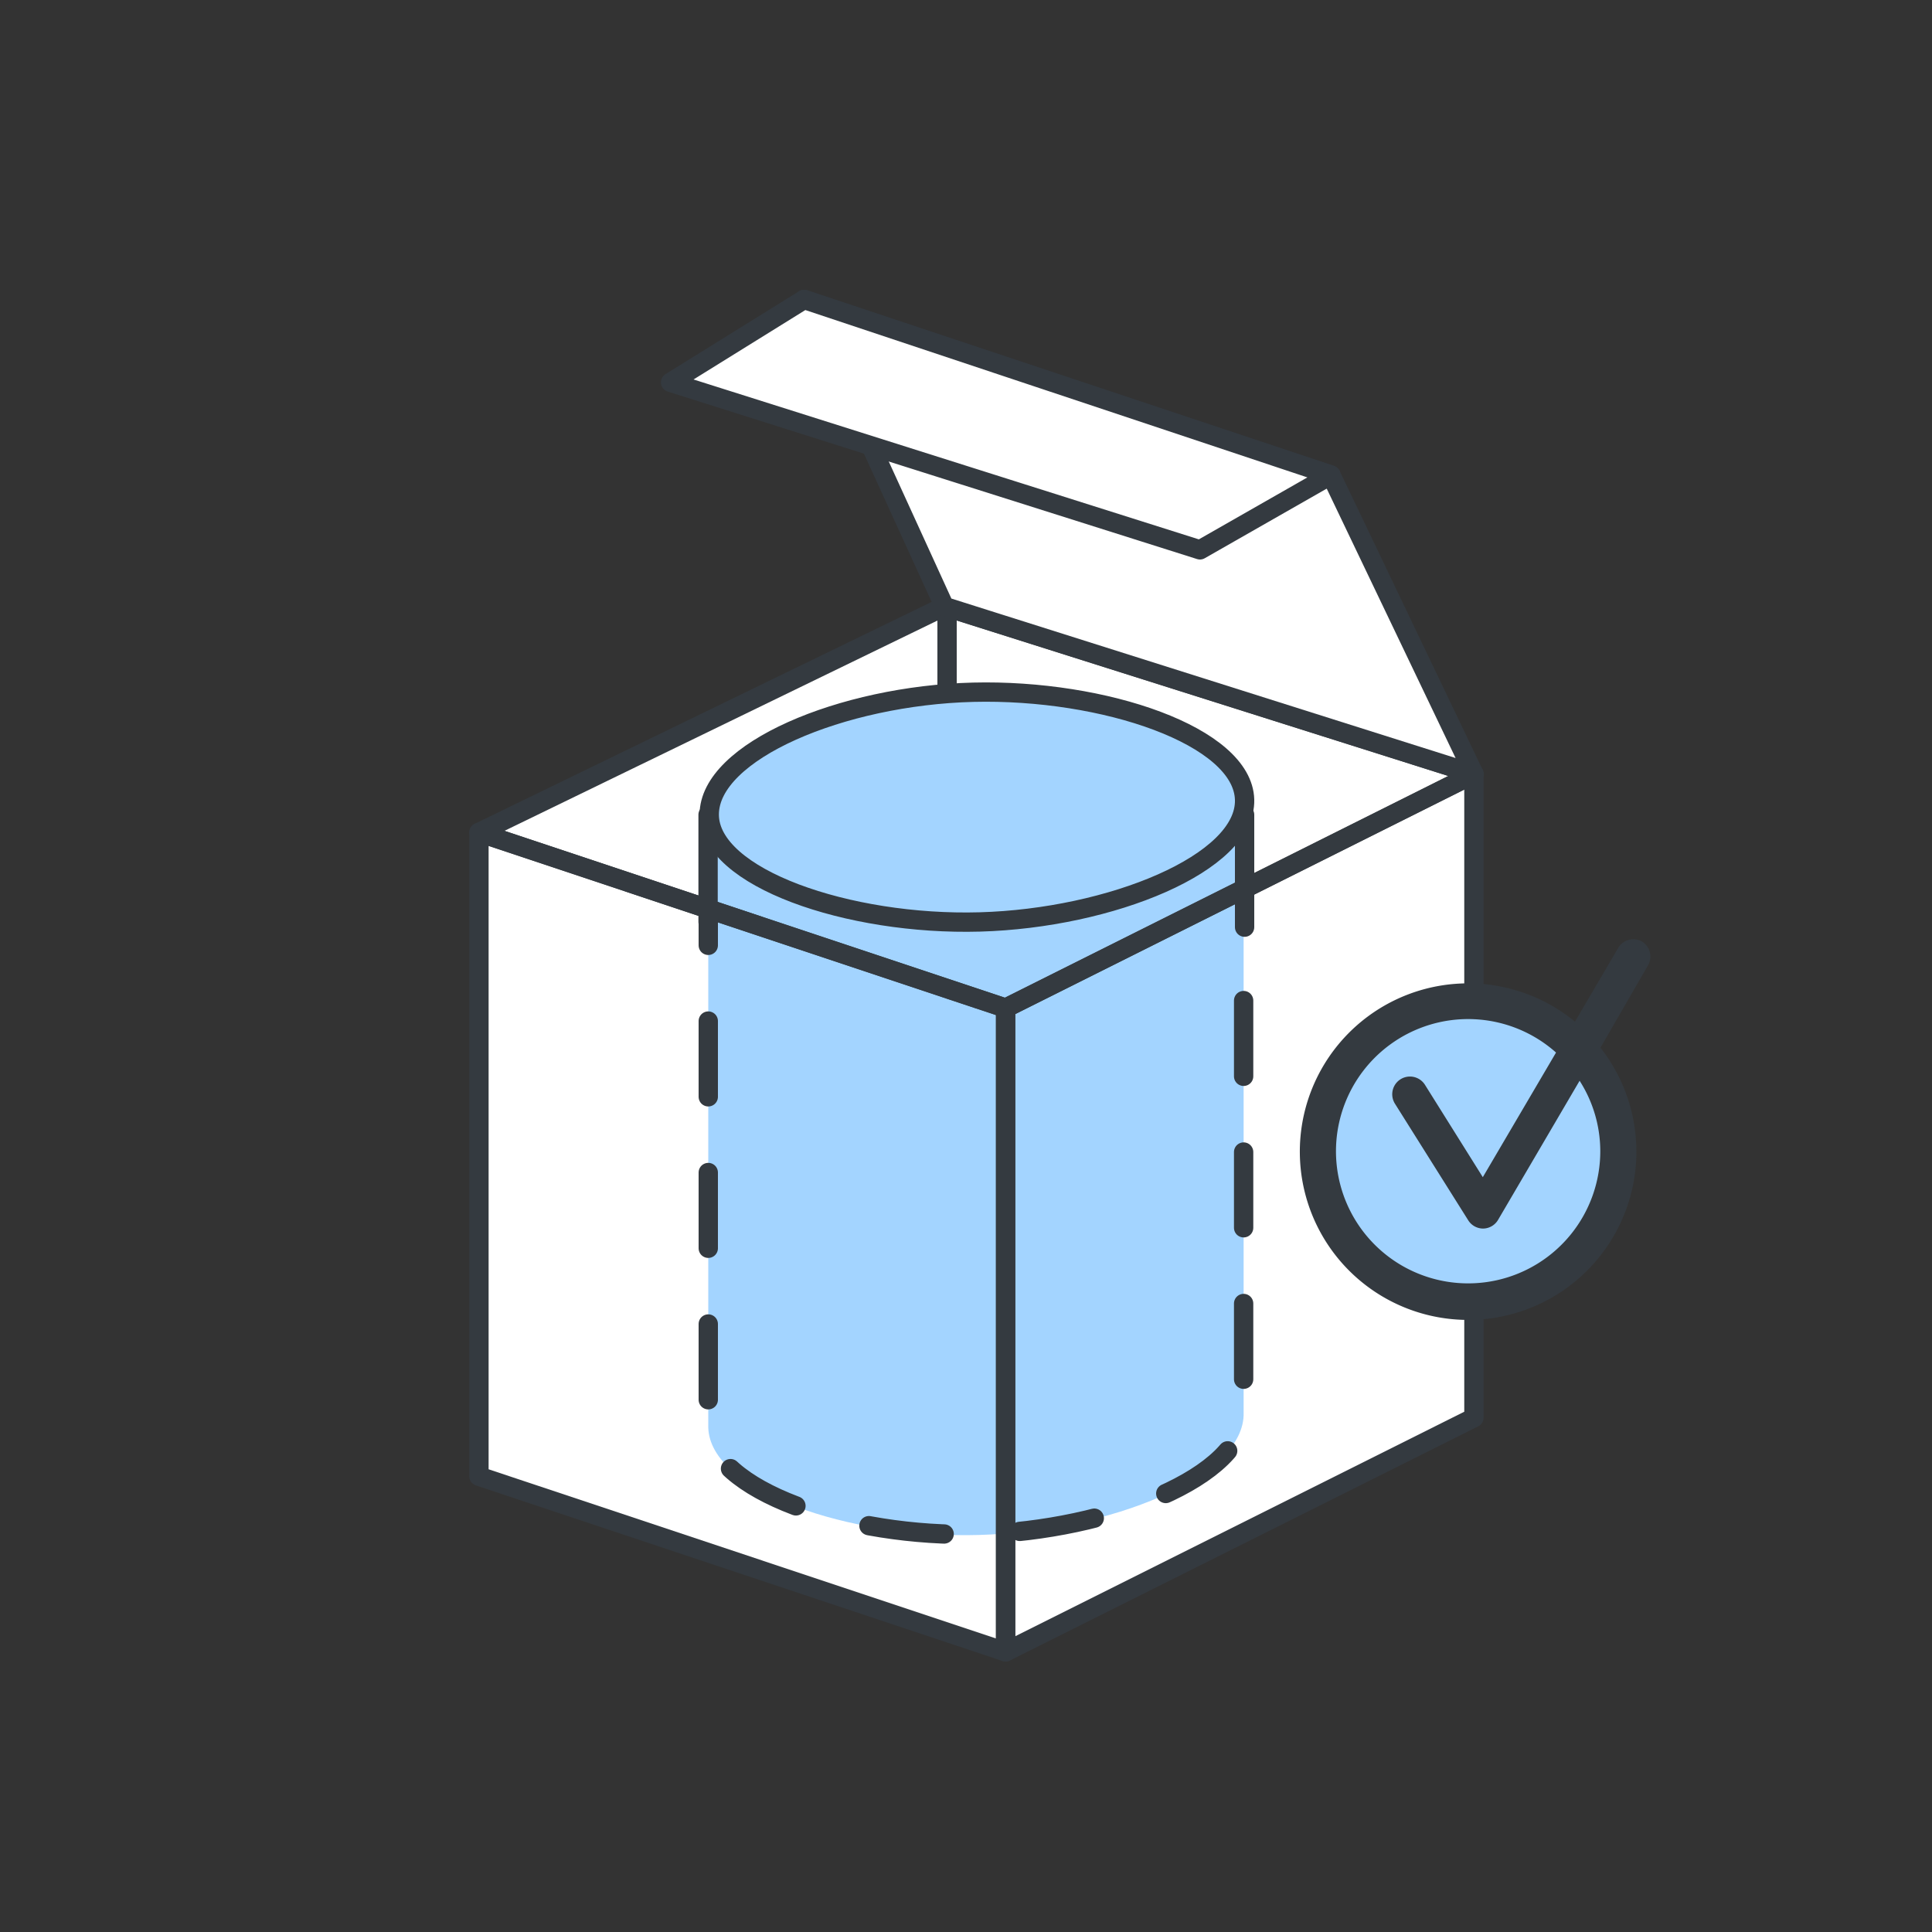
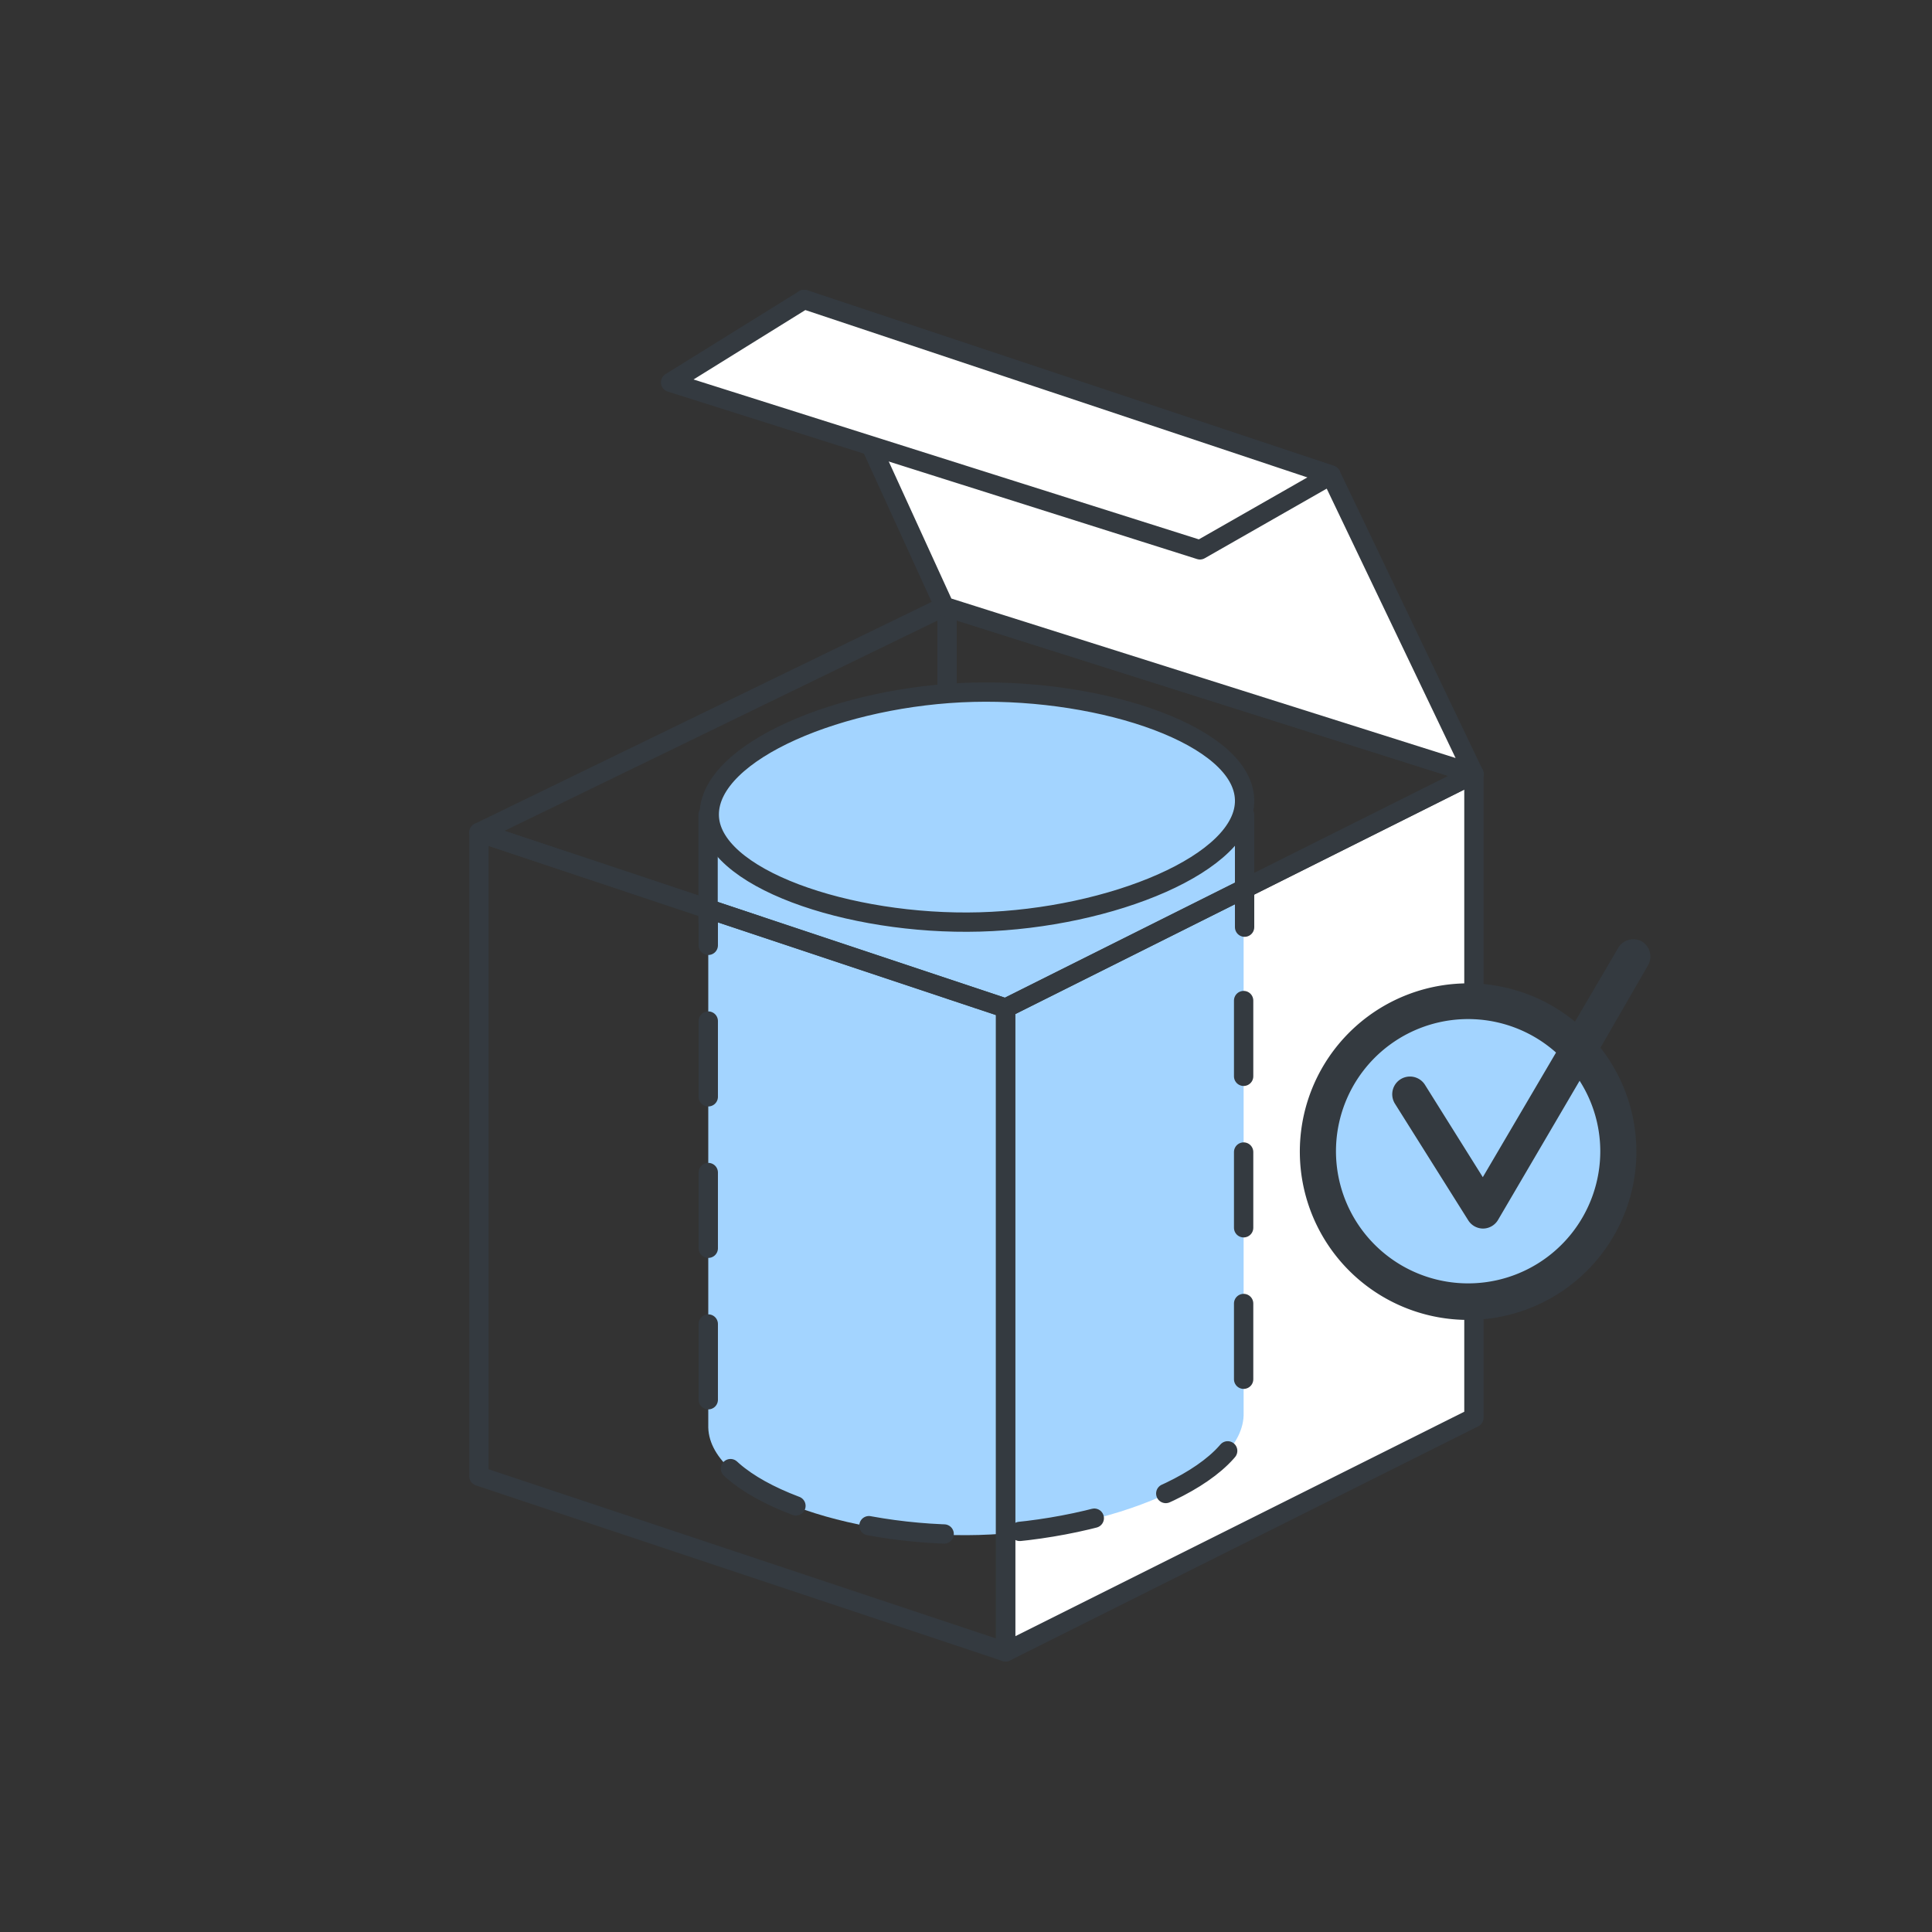
<svg xmlns="http://www.w3.org/2000/svg" viewBox="0 0 100 100">
  <rect x="0" y="0" width="100" height="100" fill="#333333" stroke="none" />
  <style>.I{stroke:#343a40}.J{stroke-linejoin:round}.K{fill:#a3d4ff}.L{stroke-linecap:round}</style>
  <g fill="#fff">
    <path d="M76.29 73.38L52.05 85.5V52.18l24.24-12.12v33.32z" />
-     <path d="M24.79 76.41l27.26 9.09V52.18l-27.26-9.09v33.32z" />
-     <path d="M48.88 31.39l27.41 8.67-24.24 12.12-27.26-9.09 24.09-11.7z" />
+     <path d="M48.88 31.39z" />
  </g>
  <path d="M36.66,41.73V73.89c.09,3.28,7.25,5.75,14,5.56s13.8-3,13.71-6.33V40.8" class="K" />
  <g fill="none" class="I J">
    <path d="M76.29 73.38L52.05 85.5V52.18l24.24-12.12v33.32z" />
    <path d="M24.79 76.41l27.26 9.09V52.18l-27.26-9.09v33.32z" />
    <path d="M48.88 31.39l27.41 8.67-24.24 12.12-27.26-9.09 24.09-11.7z" />
  </g>
  <path d="M49.02 31.58v11.38" fill="#007bff" class="I J L" />
  <g fill="#fff" class="I J">
    <path d="M48.88 31.39l27.41 8.67-7.4-15.47-27.27-9.09 7.26 15.89z" />
    <path d="M34.71 19.79l27.4 8.67 6.78-3.87-27.27-9.09-6.91 4.29z" />
  </g>
  <path d="M64.42 41.39c.09 3.28-6.93 6.14-13.71 6.33s-14-2.28-14-5.56 6.88-6.16 13.66-6.33 13.96 2.27 14.05 5.56z" class="I J K" />
  <g fill="none" class="L I J">
    <path d="M36.66 46.93v2" />
    <path d="M36.66,52.85v21c.09,3.28,7.25,5.75,14,5.56s13.8-3,13.71-6.33V50" stroke-dasharray="3.92 3.92" />
    <path d="M64.42 47.99v-2" />
  </g>
  <path d="M36.65 42.17v5.55m27.77-5.55v5.55" fill="#fff" class="I J L" />
  <circle cx="76.32" cy="59.62" r="7.93" class="K" />
  <path d="M85 48.74a.91.91 0 0 0-1.24.32l-2.24 3.82a8.71 8.71 0 1 0 1.32 1.35L85.28 50a.91.91 0 0 0-.28-1.26zm-2.17 10.82a6.84 6.84 0 1 1-2.29-5.08l-3.79 6.45-3-4.79a.91.91 0 0 0-1.54 1L76 63.17a.91.91 0 0 0 .77.42h0a.91.91 0 0 0 .77-.45l4.22-7.2a6.77 6.77 0 0 1 1.07 3.62z" fill="#343a40" />
</svg>